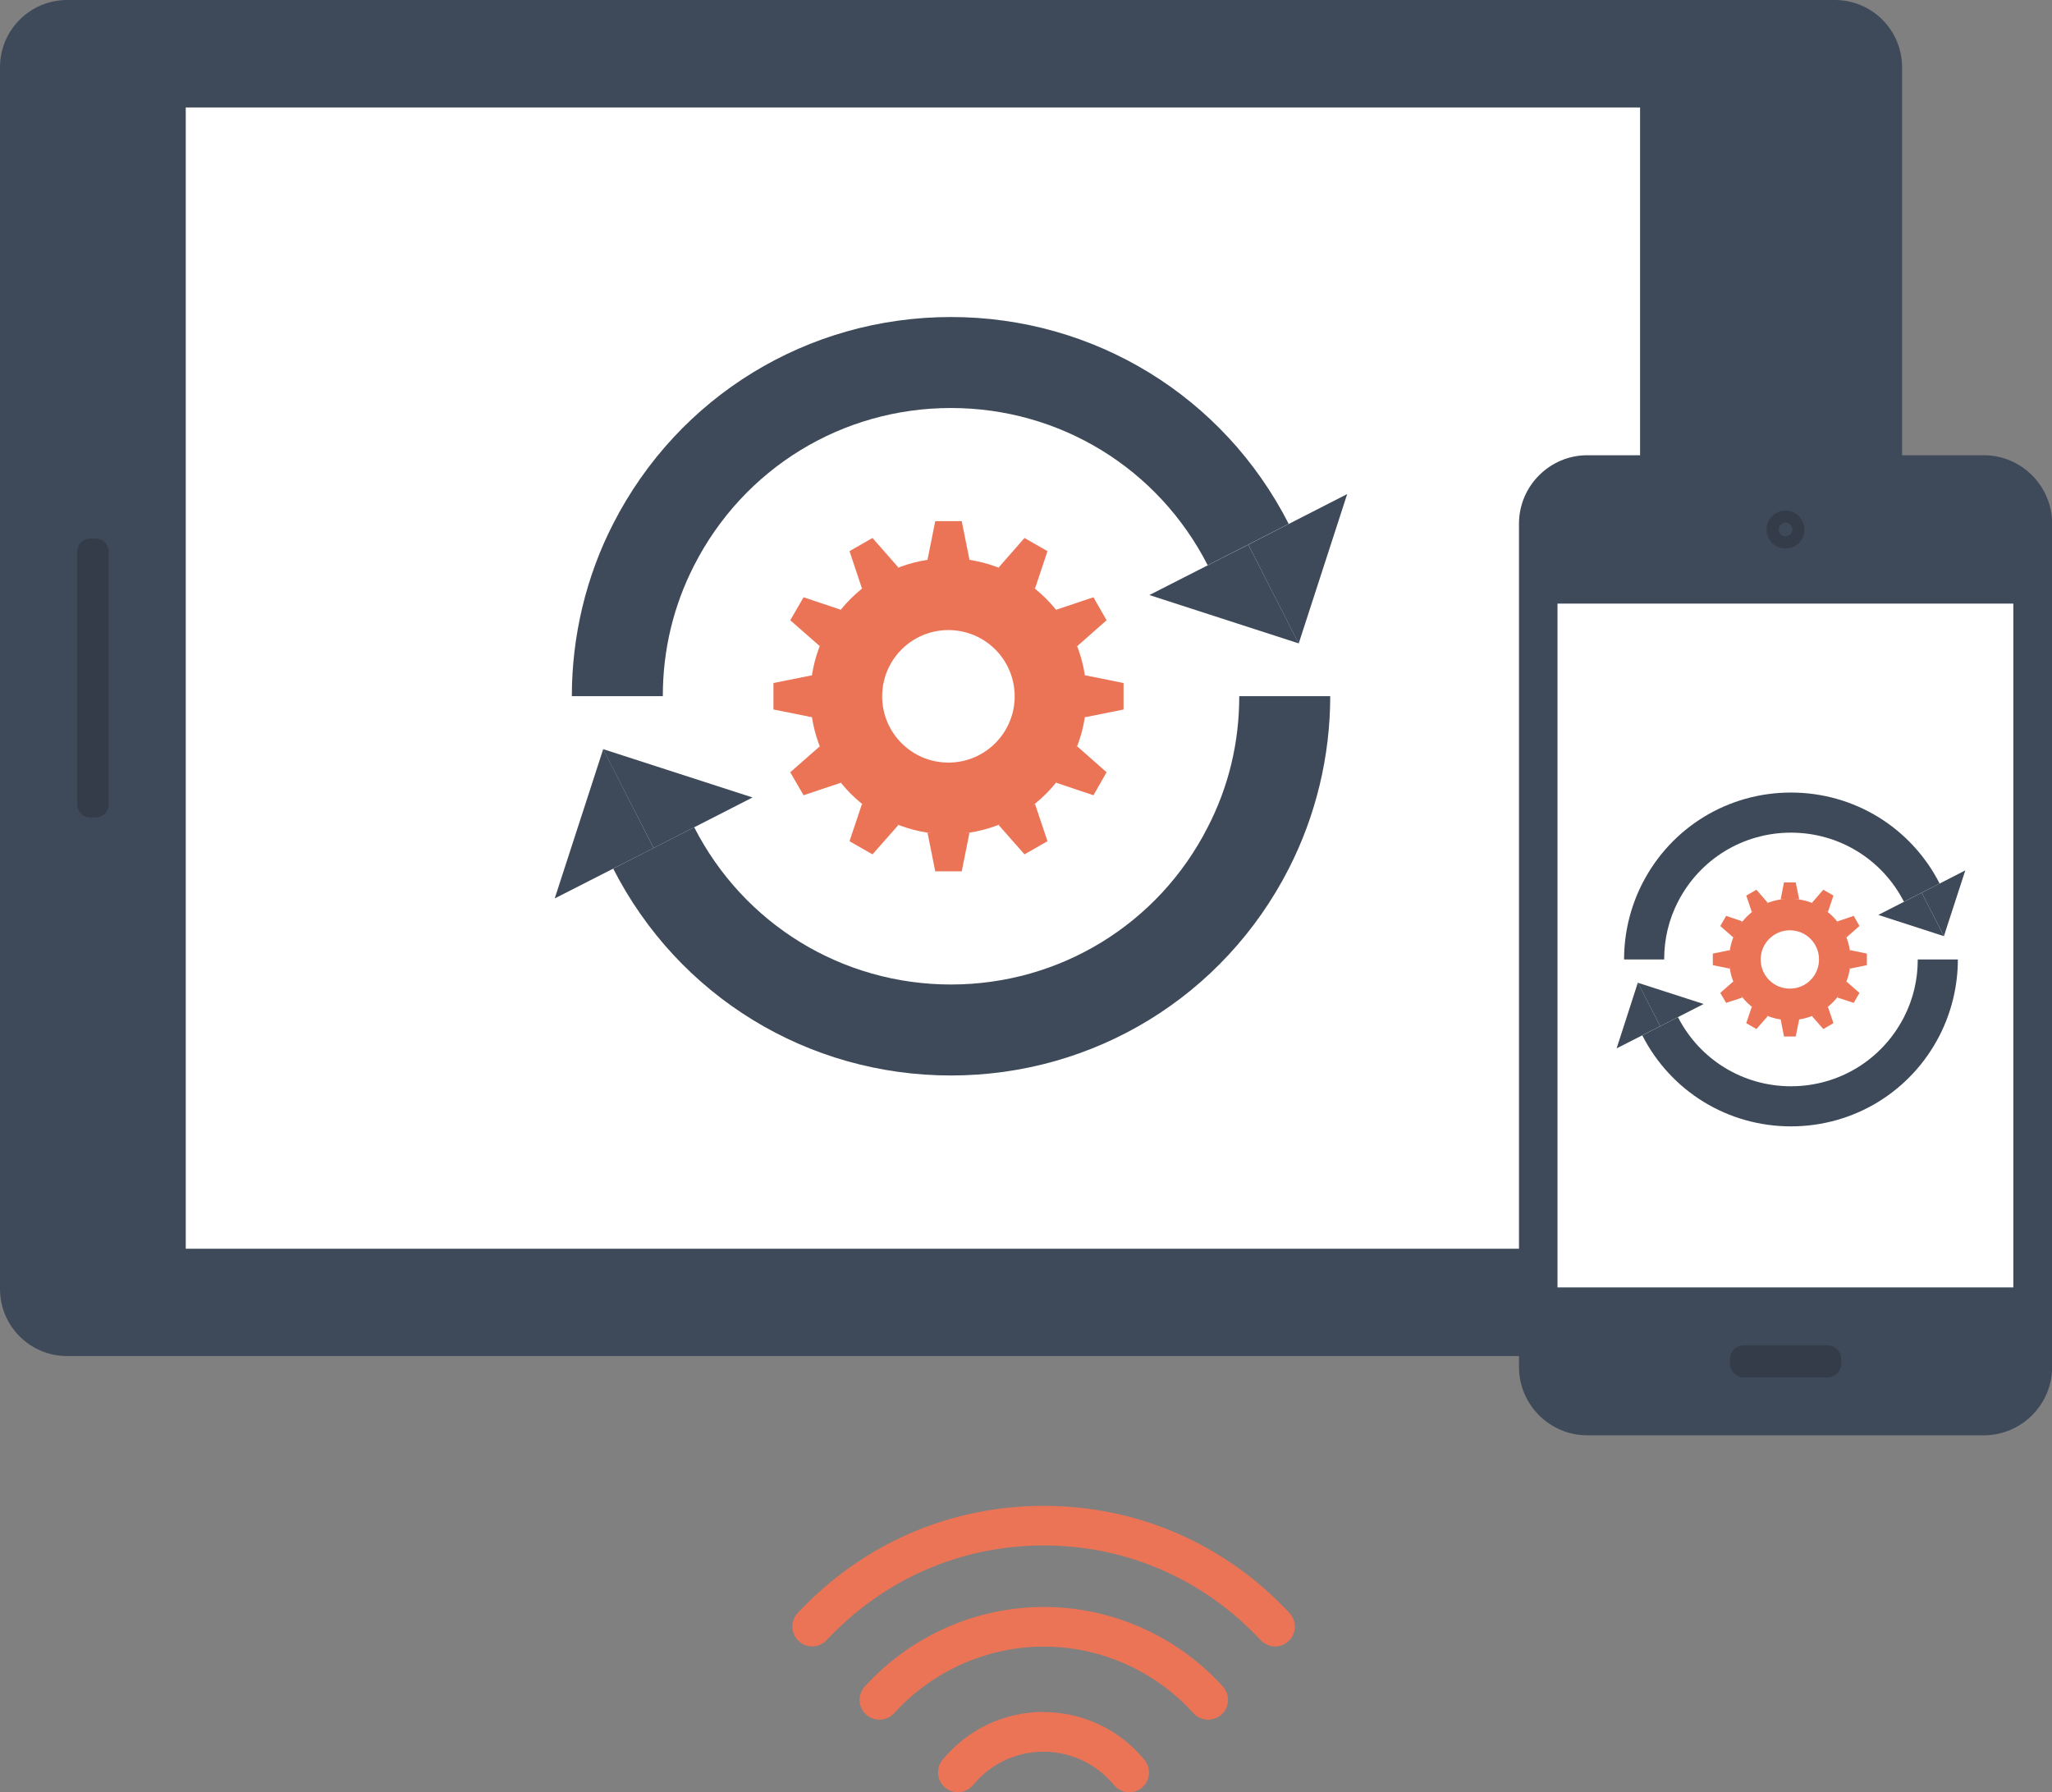
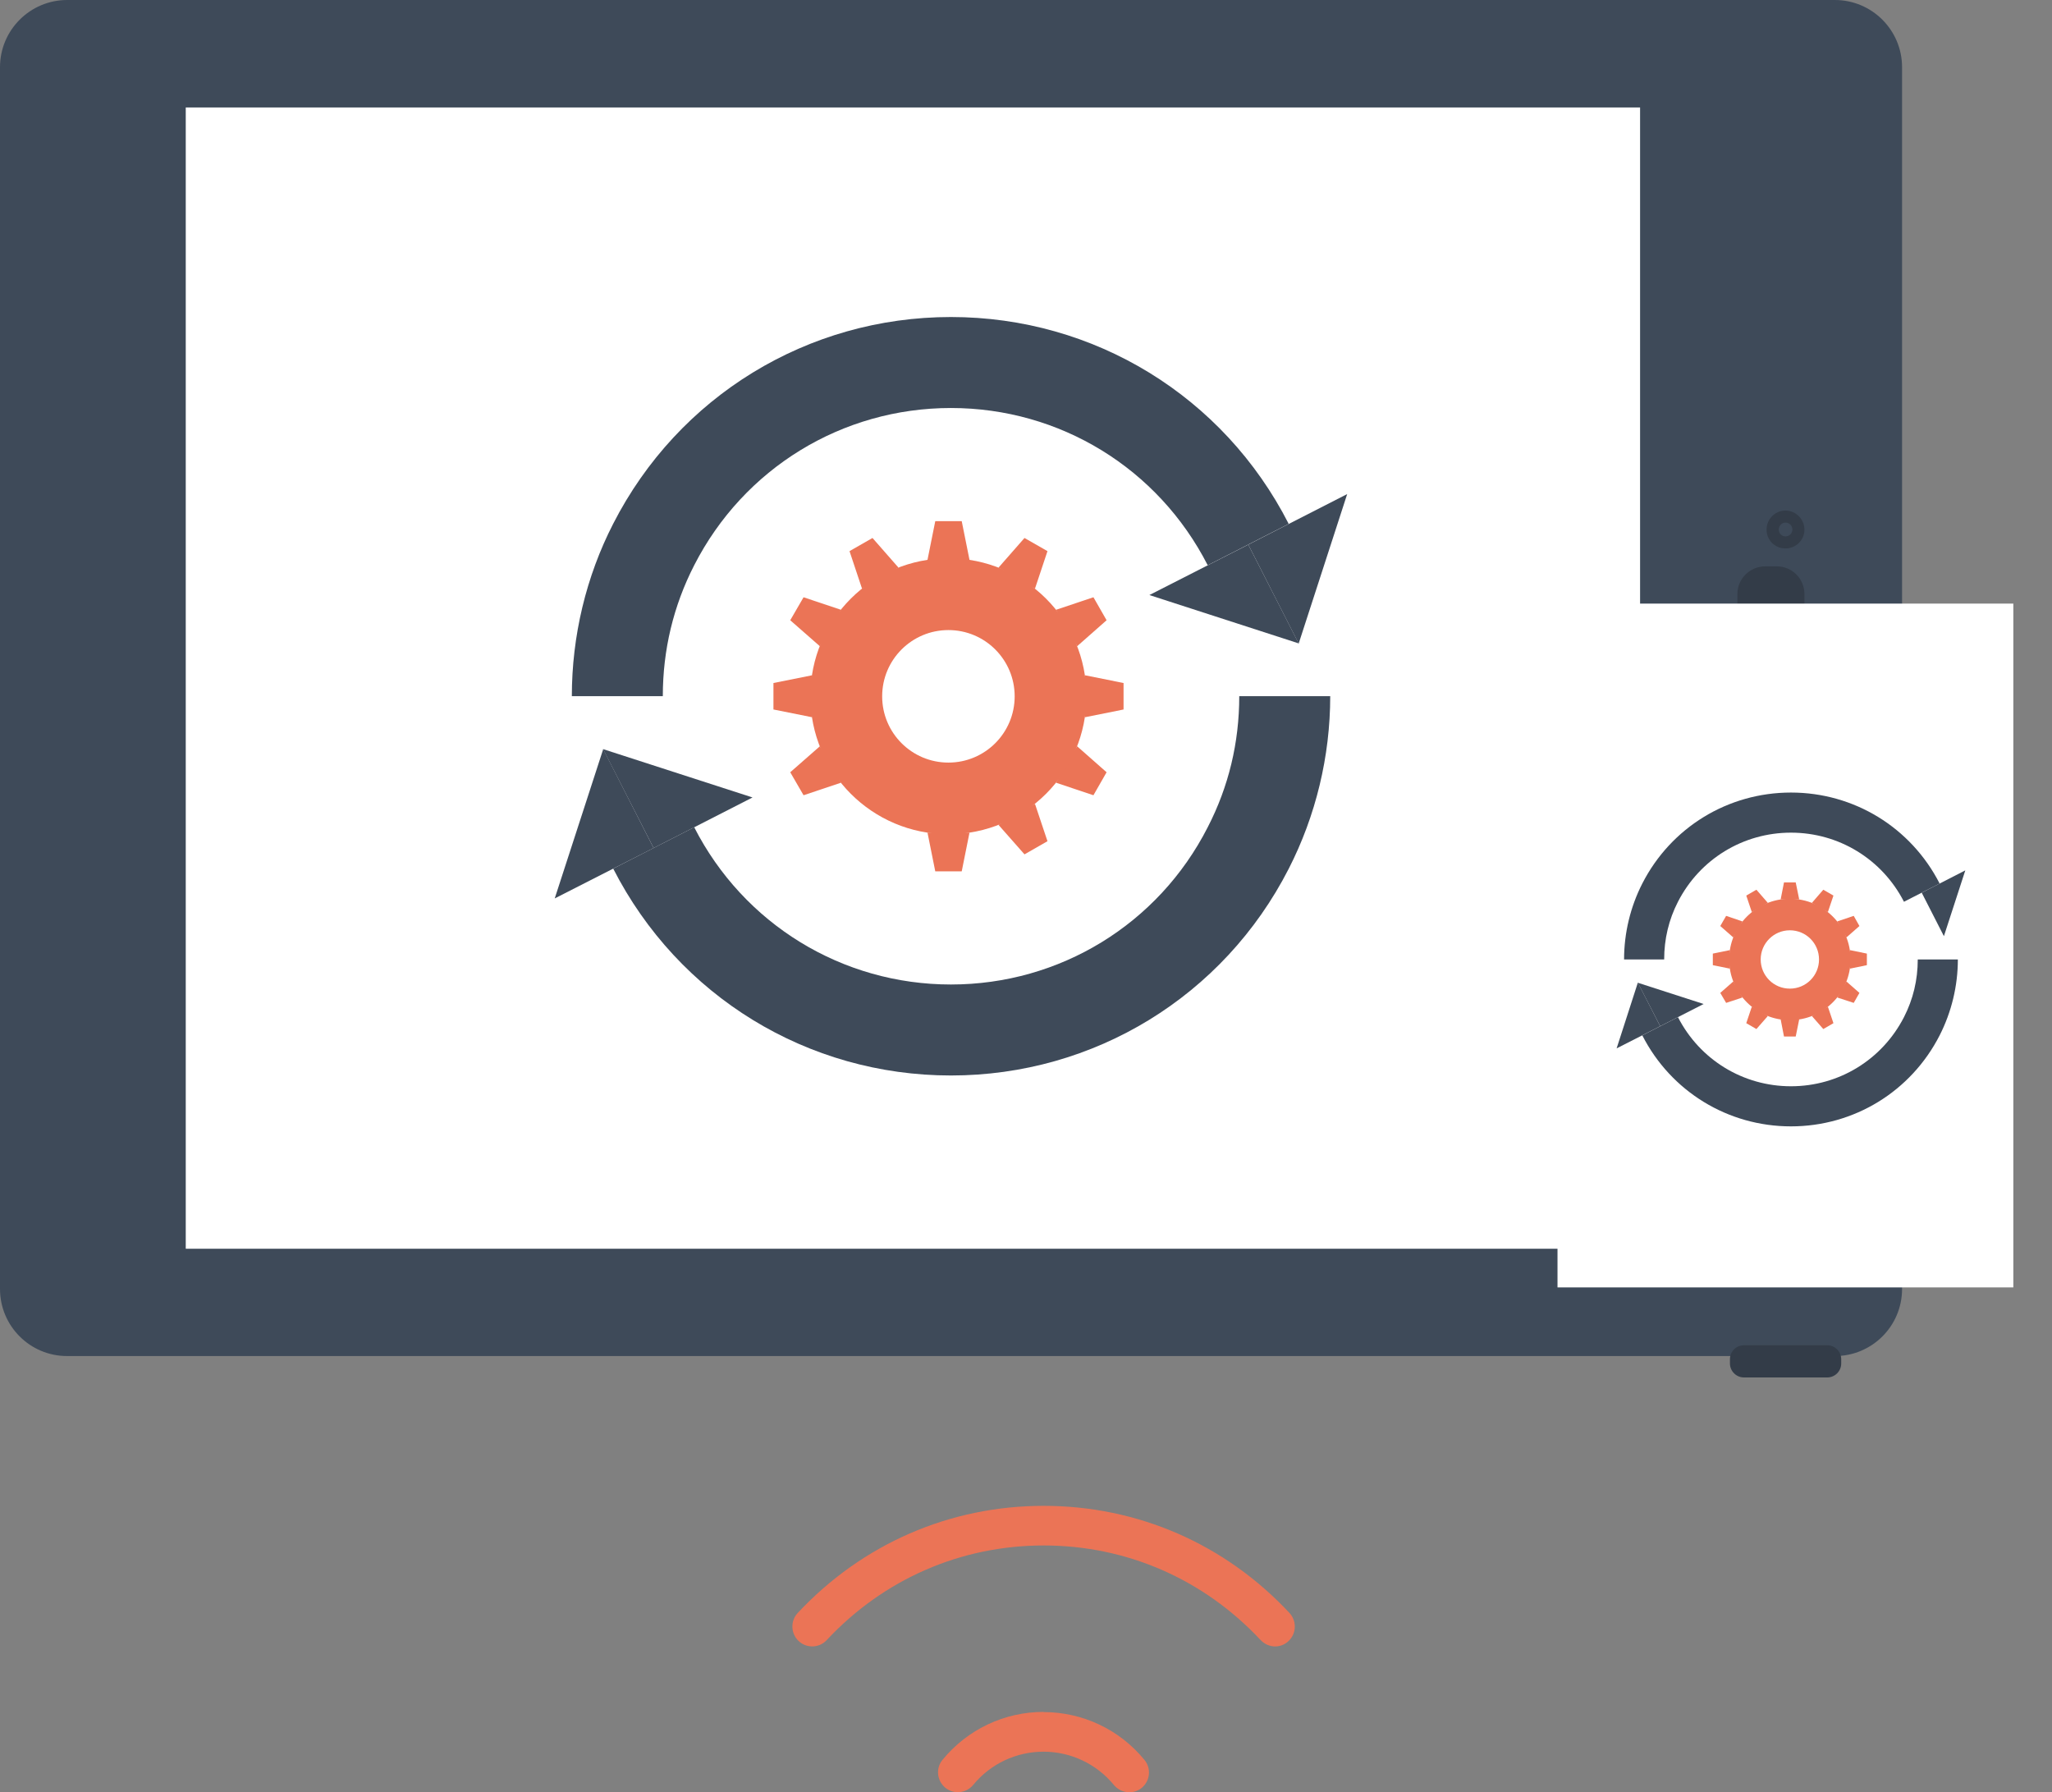
<svg xmlns="http://www.w3.org/2000/svg" id="_レイヤー_1" data-name="レイヤー 1" viewBox="0 0 129.47 113.06">
  <rect x="0" y="0" width="129.47" height="113.06" fill="#808080" stroke="none" />
  <defs>
    <style>
      .cls-1 {
        fill: #fff;
      }

      .cls-2 {
        fill: #3e4a59;
      }

      .cls-3 {
        fill: #333c48;
      }

      .cls-4 {
        fill: #eb7456;
      }
    </style>
  </defs>
  <g>
    <g>
      <path class="cls-2" d="m4.24,0h111.53c2.34,0,4.24,1.9,4.24,4.24v77.08c0,2.34-1.9,4.23-4.23,4.23H4.23c-2.34,0-4.23-1.9-4.23-4.23V4.24C0,1.9,1.9,0,4.24,0Z" />
      <rect class="cls-1" x="11.72" y="6.78" width="91.76" height="72" />
      <path class="cls-3" d="m112.11,35.73c.96,0,1.74.78,1.74,1.75v10.59c0,.96-.78,1.75-1.74,1.75h-.73c-.96,0-1.76-.79-1.76-1.75v-10.59c0-.97.79-1.75,1.76-1.75h.73Z" />
-       <path class="cls-3" d="m6.03,33.98c.46,0,.82.36.82.81v15.96c0,.46-.36.82-.82.82h-.34c-.45,0-.82-.36-.82-.82v-15.96c0-.45.37-.81.82-.81h.34Z" />
      <g>
        <g>
          <g>
            <path class="cls-2" d="m60,67.85c-9.04,0-17.2-5-21.31-13.05l5.11-2.61c3.13,6.12,9.34,9.92,16.2,9.92s13.08-3.8,16.2-9.92c1.32-2.56,1.99-5.34,1.99-8.27h5.74c0,3.79-.91,7.55-2.62,10.89-4.11,8.04-12.28,13.04-21.31,13.04Z" />
            <g>
              <polygon class="cls-2" points="38.06 47.26 35 56.68 41.24 53.5 38.06 47.26" />
              <polygon class="cls-2" points="38.05 47.26 47.48 50.31 41.24 53.5 38.05 47.26" />
            </g>
          </g>
          <g>
            <path class="cls-2" d="m41.82,43.92h-5.74c0-3.79.9-7.55,2.61-10.88,4.11-8.04,12.27-13.04,21.31-13.04s17.2,5,21.31,13.05l-5.11,2.61c-3.13-6.12-9.33-9.92-16.2-9.92s-13.07,3.8-16.2,9.92c-1.31,2.56-1.98,5.34-1.98,8.26Z" />
            <g>
              <polygon class="cls-2" points="81.94 40.6 85 31.17 78.76 34.36 81.94 40.6" />
              <polygon class="cls-2" points="81.94 40.59 72.52 37.54 78.76 34.36 81.94 40.59" />
            </g>
          </g>
        </g>
        <g>
          <g>
            <polygon class="cls-4" points="60.68 32.88 59.01 32.88 58.52 35.32 61.17 35.32 60.68 32.88" />
            <polygon class="cls-4" points="55.05 33.94 53.6 34.77 54.39 37.14 56.69 35.81 55.05 33.94" />
            <polygon class="cls-4" points="50.7 37.68 49.86 39.13 51.73 40.77 53.06 38.47 50.7 37.68" />
            <polygon class="cls-4" points="48.8 43.09 48.8 44.76 51.24 45.25 51.24 42.6 48.8 43.09" />
            <polygon class="cls-4" points="49.86 48.72 50.7 50.17 53.06 49.38 51.73 47.08 49.86 48.72" />
-             <polygon class="cls-4" points="53.6 53.07 55.05 53.9 56.69 52.04 54.39 50.71 53.6 53.07" />
            <polygon class="cls-4" points="59.01 54.97 60.68 54.97 61.17 52.53 58.52 52.53 59.01 54.97" />
            <polygon class="cls-4" points="64.64 53.9 66.09 53.07 65.3 50.71 63 52.04 64.64 53.9" />
            <polygon class="cls-4" points="68.99 50.17 69.82 48.72 67.96 47.08 66.63 49.38 68.99 50.17" />
            <polygon class="cls-4" points="70.89 44.76 70.89 43.09 68.45 42.6 68.45 45.25 70.89 44.76" />
            <polygon class="cls-4" points="69.82 39.13 68.99 37.68 66.63 38.47 67.96 40.77 69.82 39.13" />
            <polygon class="cls-4" points="66.09 34.77 64.64 33.94 63 35.81 65.3 37.14 66.09 34.77" />
          </g>
          <path class="cls-4" d="m59.84,35.22c-4.81,0-8.71,3.89-8.71,8.7s3.9,8.71,8.71,8.71,8.71-3.9,8.71-8.71-3.9-8.7-8.71-8.7Zm0,11.11c-1.33,0-2.41-1.08-2.41-2.41s1.08-2.41,2.41-2.41,2.41,1.08,2.41,2.41-1.08,2.41-2.41,2.41Z" />
          <path class="cls-1" d="m59.84,39.75c-2.31,0-4.18,1.87-4.18,4.18s1.87,4.18,4.18,4.18,4.18-1.87,4.18-4.18-1.87-4.18-4.18-4.18Zm0,6.27c-1.15,0-2.09-.93-2.09-2.09s.93-2.09,2.09-2.09,2.09.94,2.09,2.09-.94,2.09-2.09,2.09Z" />
        </g>
      </g>
    </g>
    <g>
-       <path class="cls-2" d="m125.17,28.72h-25.02c-2.37,0-4.31,1.94-4.31,4.32v53.2c0,2.38,1.94,4.31,4.31,4.31h25.02c2.37,0,4.31-1.94,4.31-4.31v-53.2c0-2.38-1.94-4.32-4.31-4.32Z" />
      <rect class="cls-1" x="98.27" y="38.08" width="28.76" height="43.14" />
      <path class="cls-3" d="m110.03,86.9c-.48,0-.88-.4-.88-.88v-.27c0-.49.4-.88.88-.88h5.26c.48,0,.88.39.88.88v.27c0,.49-.4.88-.88.88h-5.26Z" />
      <g>
        <path class="cls-3" d="m113.85,33.41c0,.66-.53,1.19-1.2,1.19s-1.19-.53-1.19-1.19.54-1.2,1.19-1.2,1.2.54,1.2,1.2Z" />
        <path class="cls-2" d="m113.09,33.41c0,.23-.19.43-.43.43s-.43-.19-.43-.43.19-.44.43-.44.43.2.43.44Z" />
      </g>
      <g>
        <g>
          <g>
            <path class="cls-2" d="m113,71.06c-3.98,0-7.57-2.2-9.38-5.74l2.25-1.15c1.38,2.69,4.11,4.36,7.13,4.36s5.75-1.67,7.13-4.36c.58-1.13.87-2.35.87-3.64h2.53c0,1.67-.4,3.32-1.15,4.79-1.81,3.54-5.4,5.74-9.38,5.74Z" />
            <g>
              <polygon class="cls-2" points="103.34 61.99 102 66.14 104.75 64.74 103.34 61.99" />
              <polygon class="cls-2" points="103.34 62 107.49 63.34 104.75 64.74 103.34 62" />
            </g>
          </g>
          <g>
            <path class="cls-2" d="m105,60.53h-2.53c0-1.67.4-3.32,1.15-4.79,1.81-3.54,5.4-5.74,9.38-5.74s7.57,2.2,9.38,5.74l-2.25,1.15c-1.38-2.69-4.11-4.36-7.13-4.36s-5.75,1.67-7.13,4.36c-.58,1.13-.87,2.35-.87,3.64Z" />
            <g>
              <polygon class="cls-2" points="122.65 59.06 124 54.91 121.25 56.32 122.65 59.06" />
-               <polygon class="cls-2" points="122.65 59.06 118.51 57.72 121.25 56.32 122.65 59.06" />
            </g>
          </g>
        </g>
        <g>
          <g>
            <polygon class="cls-4" points="113.3 55.67 112.56 55.67 112.35 56.74 113.52 56.74 113.3 55.67" />
            <polygon class="cls-4" points="110.82 56.13 110.18 56.5 110.53 57.54 111.54 56.96 110.82 56.13" />
            <polygon class="cls-4" points="108.91 57.78 108.54 58.42 109.36 59.14 109.94 58.13 108.91 57.78" />
            <polygon class="cls-4" points="108.07 60.16 108.07 60.89 109.15 61.11 109.15 59.94 108.07 60.16" />
            <polygon class="cls-4" points="108.54 62.64 108.91 63.27 109.94 62.93 109.36 61.92 108.54 62.64" />
            <polygon class="cls-4" points="110.18 64.55 110.82 64.92 111.54 64.1 110.53 63.51 110.18 64.55" />
            <polygon class="cls-4" points="112.56 65.39 113.3 65.39 113.52 64.31 112.35 64.31 112.56 65.39" />
            <polygon class="cls-4" points="115.04 64.92 115.68 64.55 115.33 63.51 114.32 64.1 115.04 64.92" />
            <polygon class="cls-4" points="116.96 63.27 117.32 62.64 116.5 61.92 115.92 62.93 116.96 63.27" />
            <polygon class="cls-4" points="117.79 60.89 117.79 60.16 116.72 59.94 116.72 61.11 117.79 60.89" />
            <polygon class="cls-4" points="117.32 58.42 116.96 57.78 115.92 58.13 116.5 59.14 117.32 58.42" />
            <polygon class="cls-4" points="115.68 56.5 115.04 56.13 114.32 56.96 115.33 57.54 115.68 56.5" />
          </g>
          <path class="cls-4" d="m112.93,56.7c-2.11,0-3.83,1.71-3.83,3.83s1.72,3.83,3.83,3.83,3.83-1.71,3.83-3.83-1.72-3.83-3.83-3.83Zm0,4.89c-.58,0-1.06-.48-1.06-1.06s.48-1.06,1.06-1.06,1.06.48,1.06,1.06-.48,1.06-1.06,1.06Z" />
          <path class="cls-1" d="m112.93,58.69c-1.01,0-1.84.82-1.84,1.84s.82,1.84,1.84,1.84,1.84-.82,1.84-1.84-.82-1.84-1.84-1.84Zm0,2.76c-.51,0-.92-.41-.92-.92s.41-.92.92-.92.92.41.92.92-.41.92-.92.92Z" />
        </g>
      </g>
    </g>
  </g>
  <g>
-     <path class="cls-4" d="m65.85,101.38c-4.28,0-8.39,1.83-11.29,5.02-.46.51-.43,1.3.09,1.77.24.22.54.32.84.32.34,0,.68-.14.93-.41,2.42-2.67,5.86-4.2,9.44-4.2s7.02,1.53,9.44,4.2c.46.51,1.25.55,1.77.09.51-.46.55-1.25.09-1.77-2.89-3.19-7.01-5.02-11.29-5.02Z" />
    <path class="cls-4" d="m65.85,95c-5.93,0-11.44,2.4-15.52,6.76-.47.5-.44,1.3.06,1.77.5.47,1.3.45,1.77-.06,3.6-3.85,8.46-5.97,13.69-5.97s10.09,2.12,13.69,5.97c.25.26.58.4.91.4.31,0,.61-.11.85-.34.5-.47.53-1.26.06-1.77-4.07-4.36-9.58-6.76-15.52-6.76Z" />
    <path class="cls-4" d="m65.85,108c-2.48,0-4.8,1.1-6.38,3.02-.44.53-.36,1.32.17,1.76.53.44,1.32.36,1.76-.17,1.1-1.34,2.72-2.1,4.44-2.1s3.35.77,4.44,2.1c.25.3.61.46.97.46.28,0,.56-.09.79-.28.53-.44.61-1.23.17-1.76-1.57-1.92-3.9-3.02-6.38-3.02Z" />
  </g>
</svg>